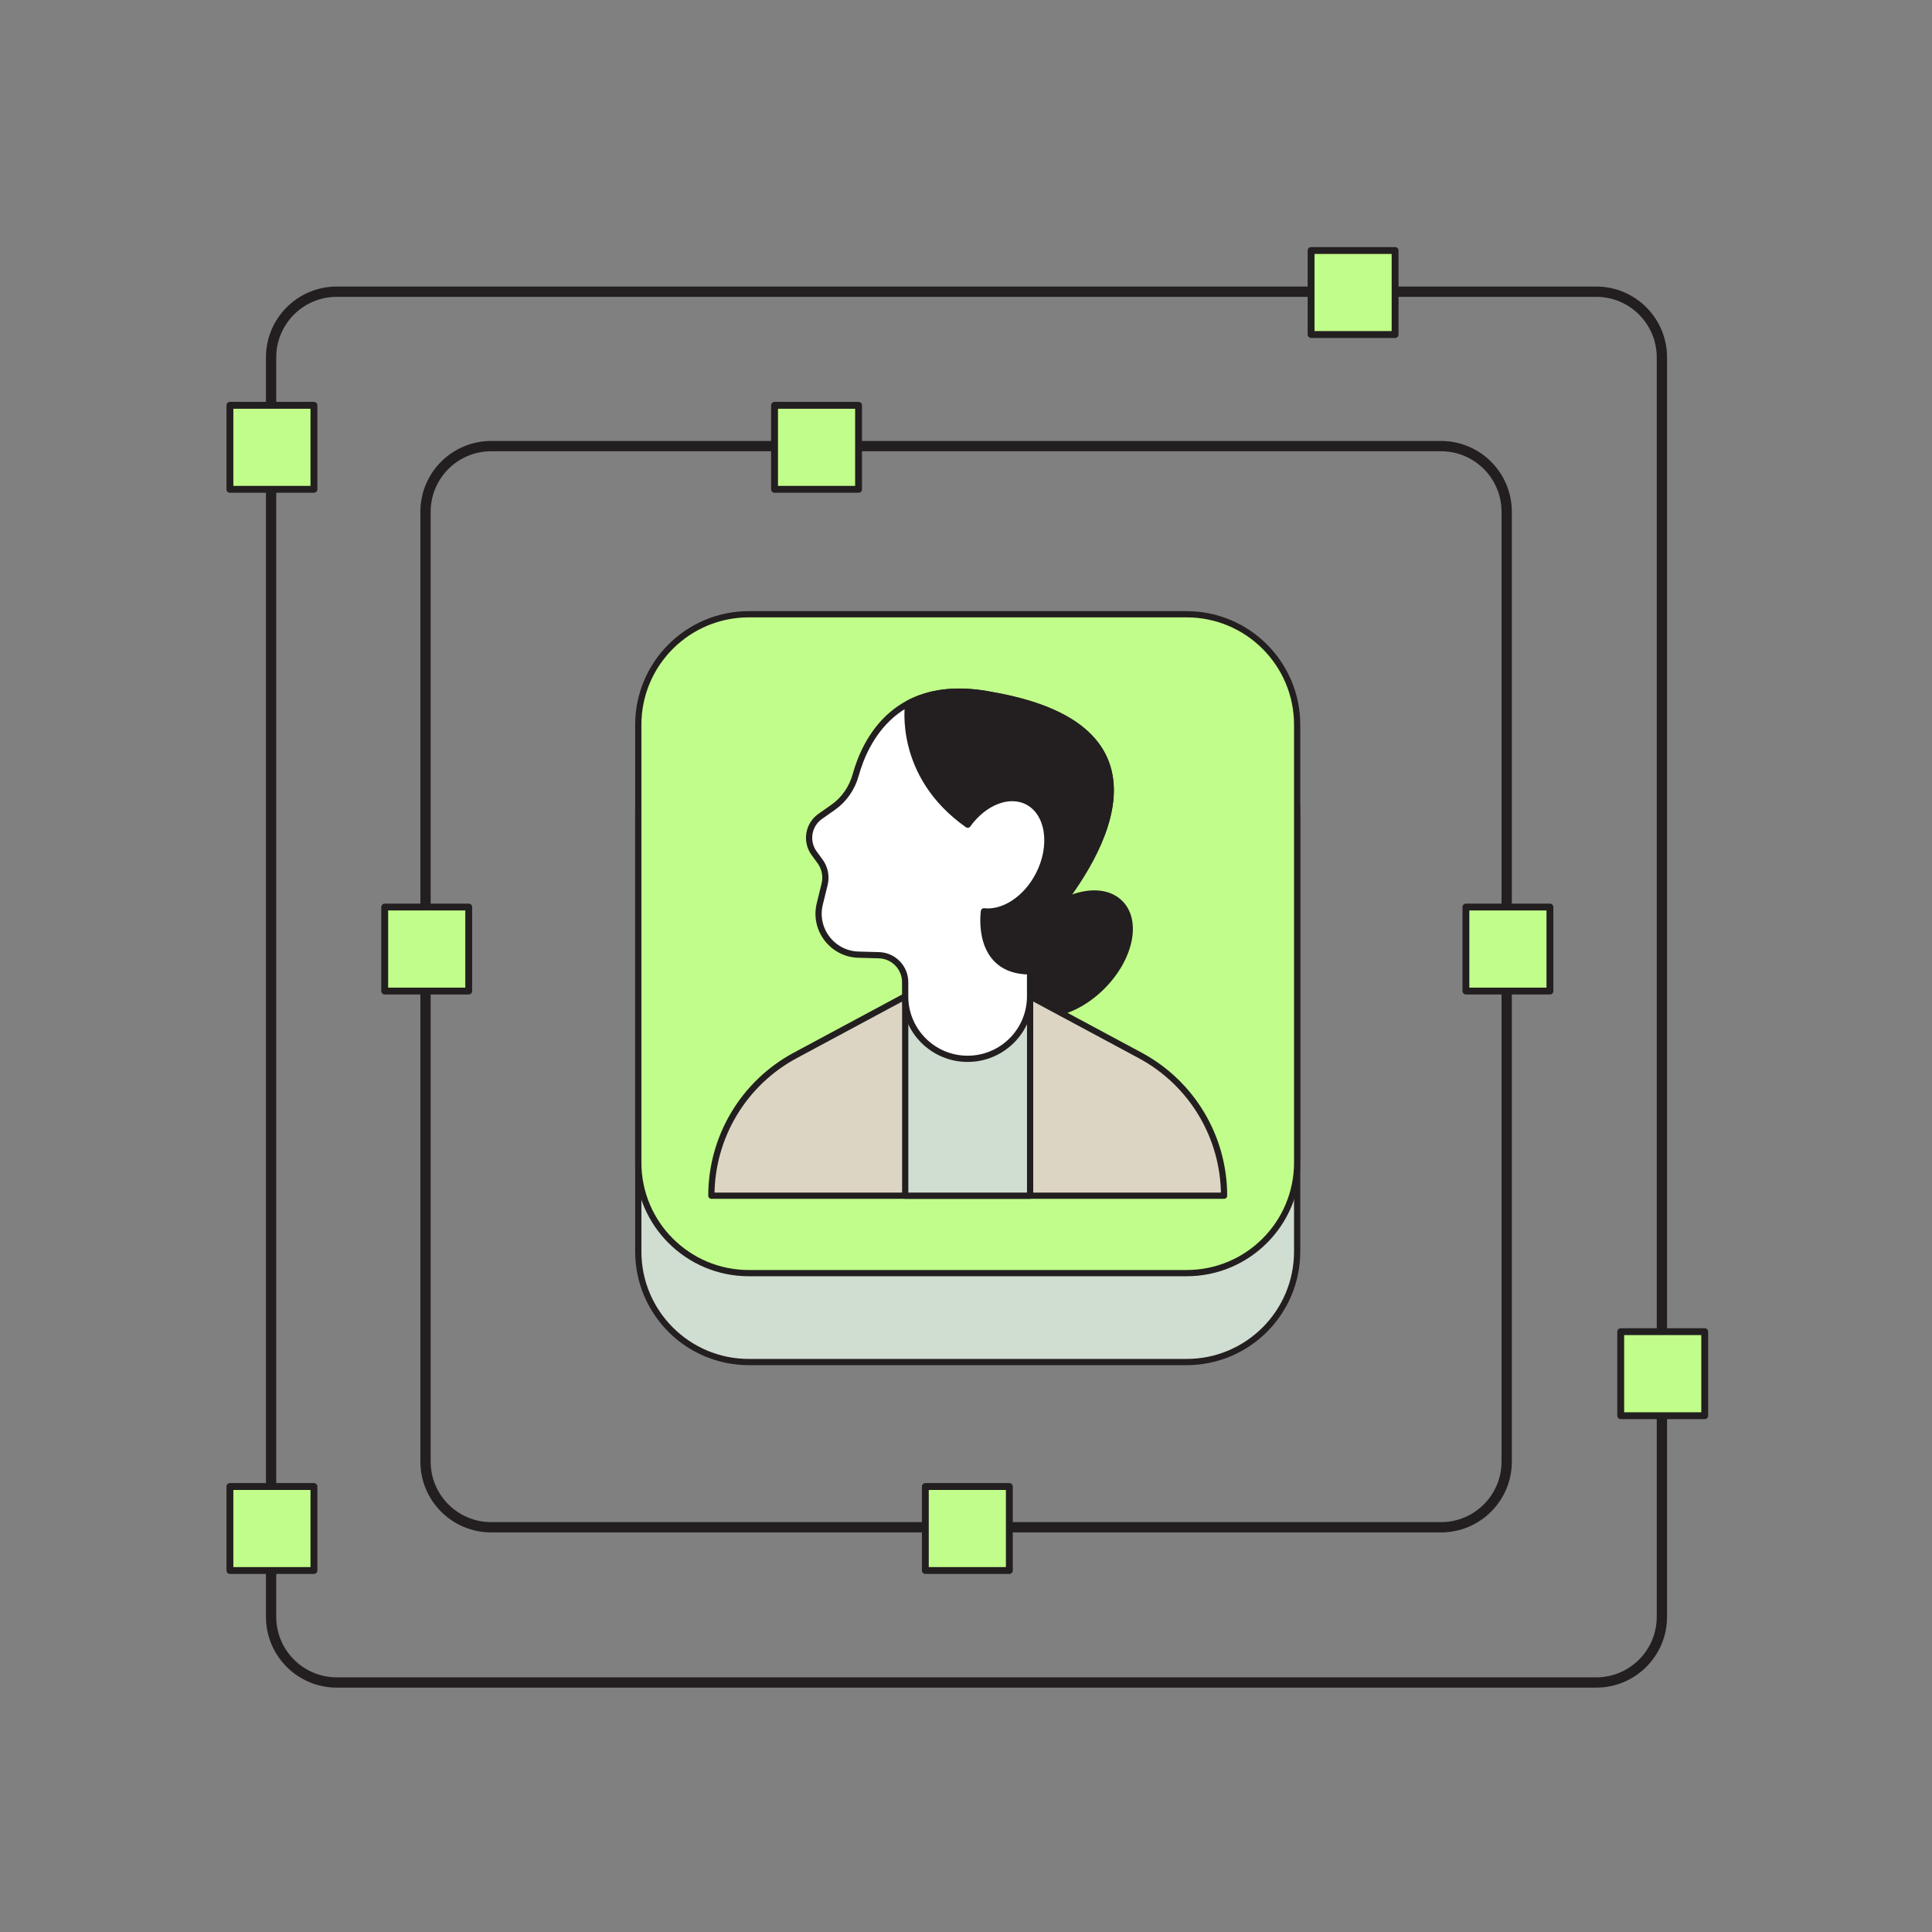
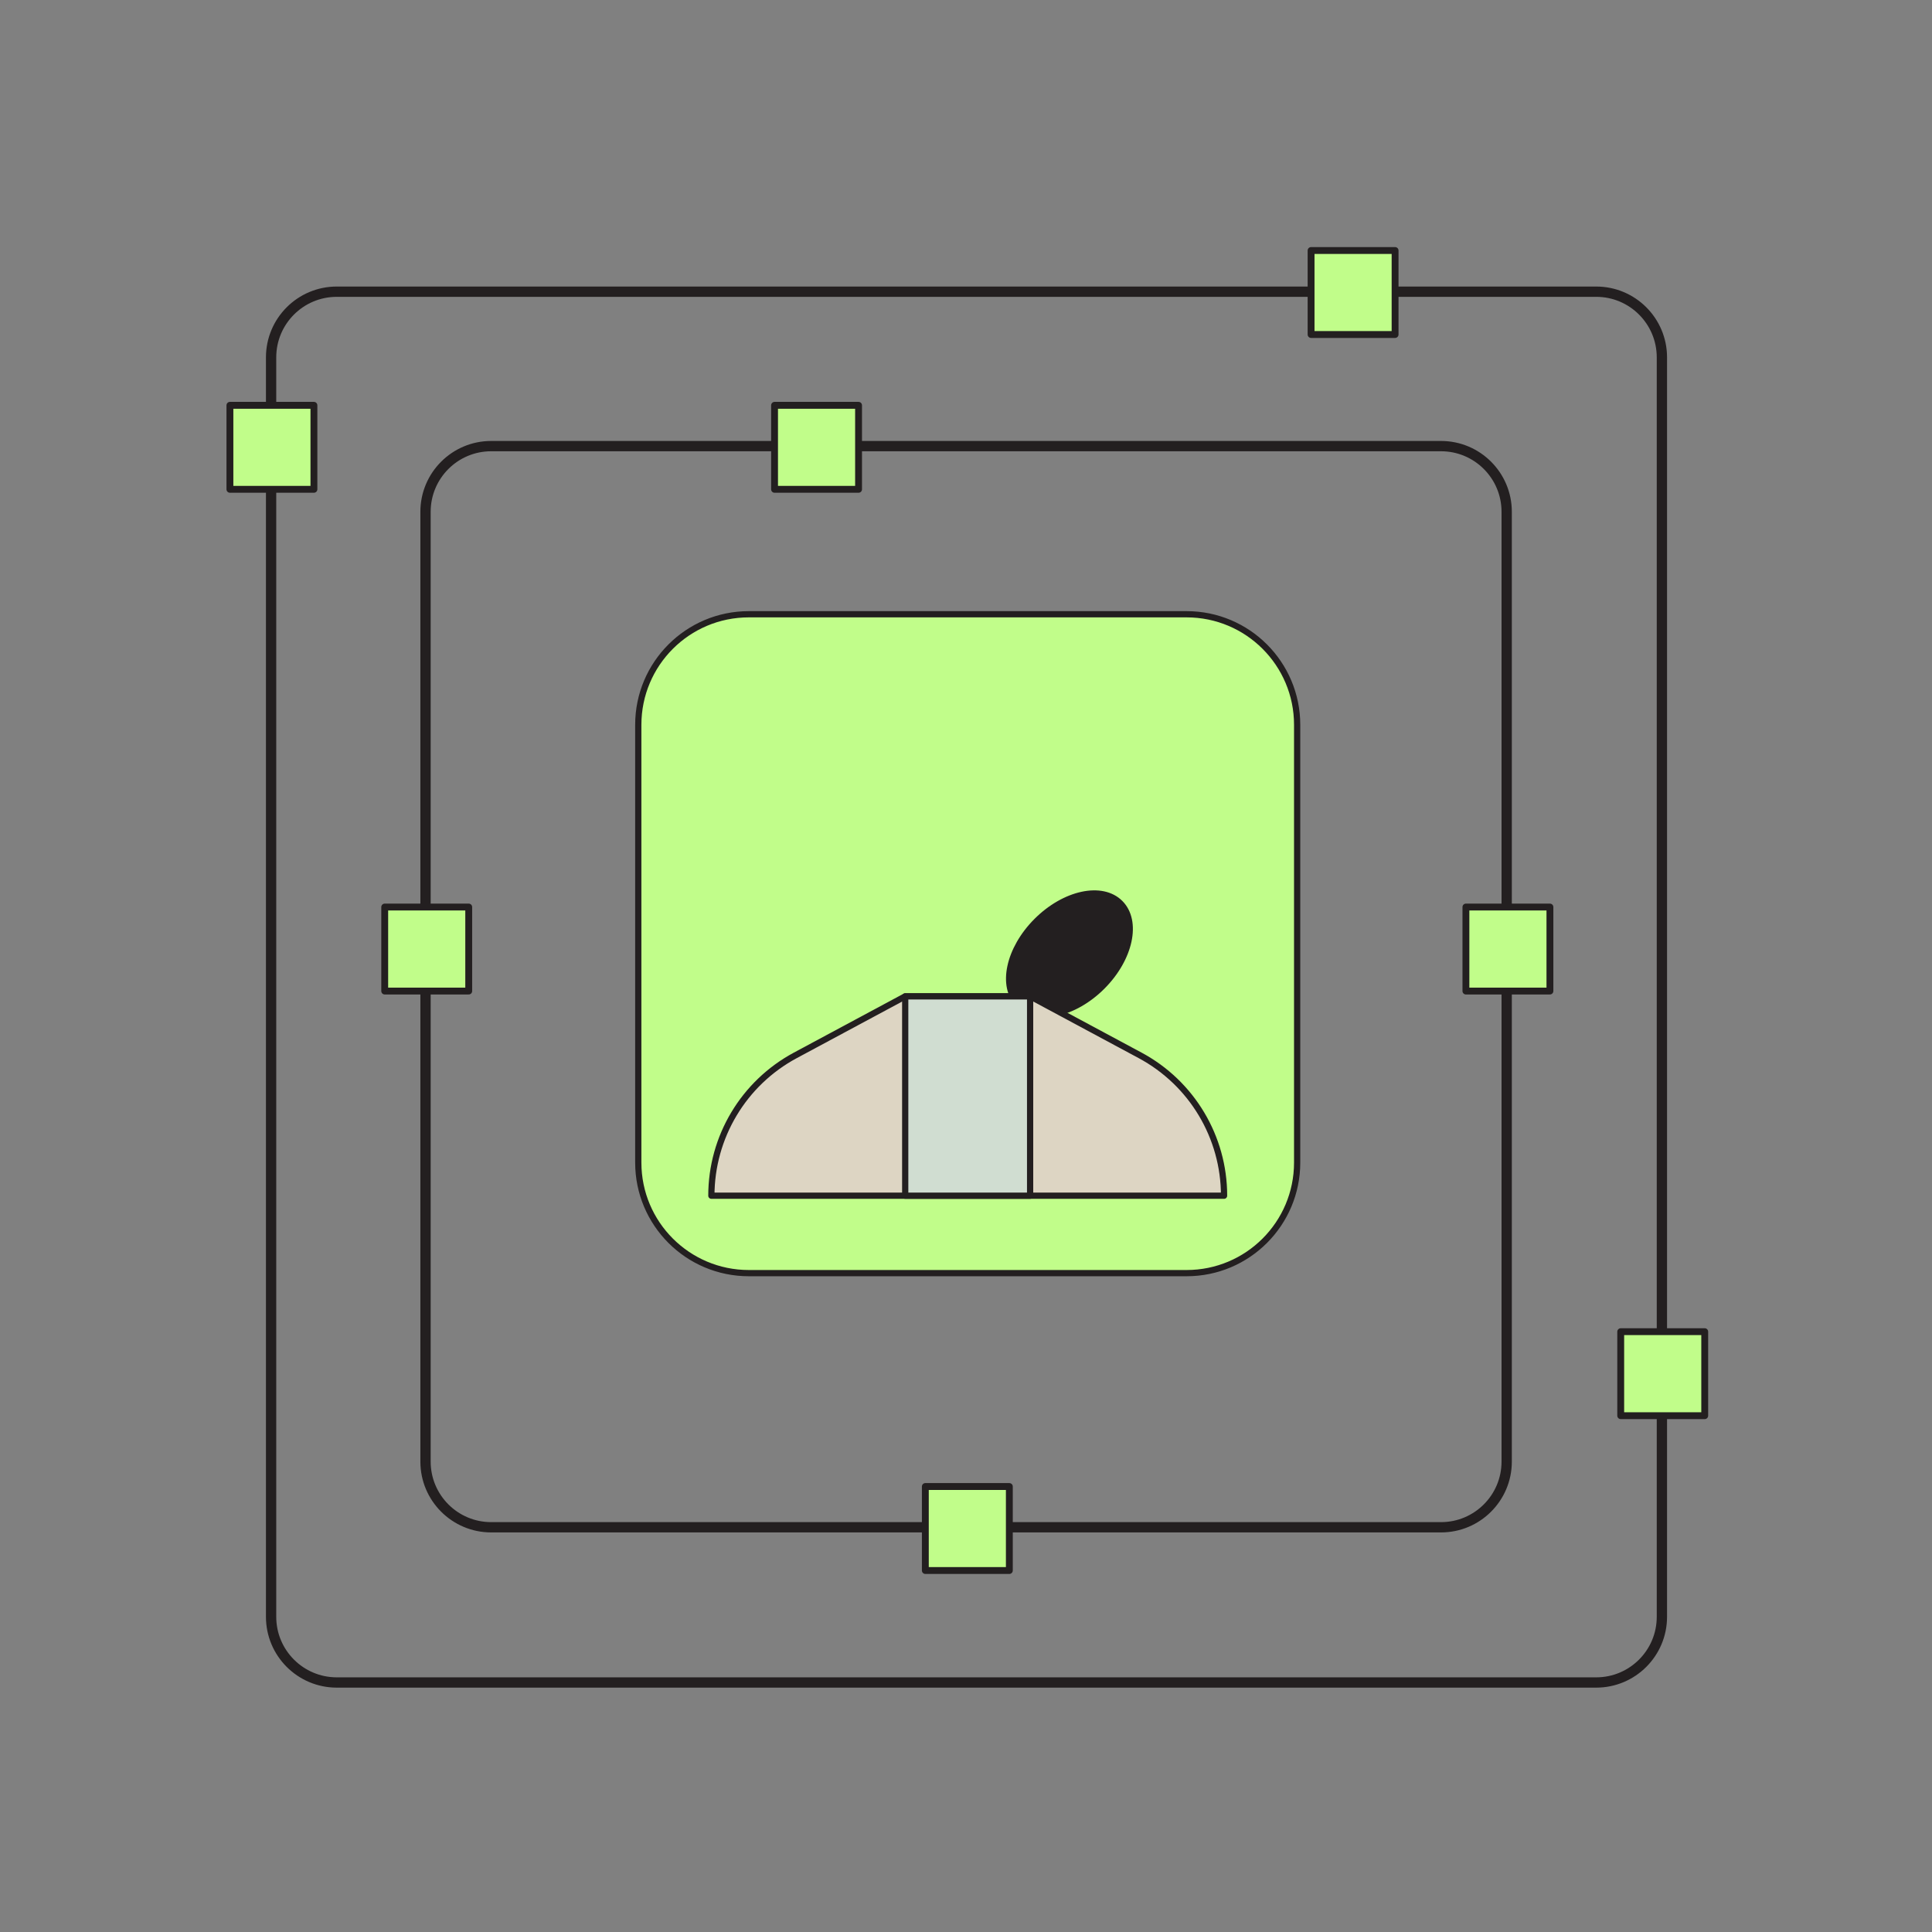
<svg xmlns="http://www.w3.org/2000/svg" width="563" height="563" viewBox="0 0 563 563" fill="none">
  <rect x="0" y="0" width="563" height="563" fill="#808080" stroke="none" />
  <path d="M465.15 85H98.14C87.569 85 79 93.569 79 104.14V471.15C79 481.721 87.569 490.29 98.14 490.29H465.15C475.721 490.29 484.29 481.721 484.29 471.15V104.14C484.29 93.569 475.721 85 465.15 85Z" stroke="#231F20" stroke-width="3" stroke-linecap="round" stroke-linejoin="round" />
  <path d="M419.92 130H143.14C132.569 130 124 138.569 124 149.14V425.92C124 436.491 132.569 445.06 143.14 445.06H419.92C430.491 445.06 439.06 436.491 439.06 425.92V149.14C439.06 138.569 430.491 130 419.92 130Z" stroke="#231F20" stroke-width="3" stroke-linecap="round" stroke-linejoin="round" />
  <path d="M136.59 264.32H112.11V288.8H136.59V264.32Z" fill="#C1FD8A" stroke="#231F20" stroke-width="2" stroke-linecap="round" stroke-linejoin="round" />
  <path d="M250.19 118.11H225.71V142.59H250.19V118.11Z" fill="#C1FD8A" stroke="#231F20" stroke-width="2" stroke-linecap="round" stroke-linejoin="round" />
  <path d="M451.66 264.32H427.18V288.8H451.66V264.32Z" fill="#C1FD8A" stroke="#231F20" stroke-width="2" stroke-linecap="round" stroke-linejoin="round" />
  <path d="M294.13 433.18H269.65V457.66H294.13V433.18Z" fill="#C1FD8A" stroke="#231F20" stroke-width="2" stroke-linecap="round" stroke-linejoin="round" />
-   <path d="M91.48 433.18H67V457.66H91.48V433.18Z" fill="#C1FD8A" stroke="#231F20" stroke-width="2" stroke-linecap="round" stroke-linejoin="round" />
  <path d="M91.48 118.11H67V142.59H91.48V118.11Z" fill="#C1FD8A" stroke="#231F20" stroke-width="2" stroke-linecap="round" stroke-linejoin="round" />
  <path d="M406.54 73H382.06V97.48H406.54V73Z" fill="#C1FD8A" stroke="#231F20" stroke-width="2" stroke-linecap="round" stroke-linejoin="round" />
  <path d="M496.77 388.06H472.29V412.54H496.77V388.06Z" fill="#C1FD8A" stroke="#231F20" stroke-width="2" stroke-linecap="round" stroke-linejoin="round" />
-   <path d="M345.788 204.911H218.212C200.422 204.911 186 219.333 186 237.123V364.7C186 382.49 200.422 396.911 218.212 396.911H345.788C363.578 396.911 378 382.49 378 364.7V237.123C378 219.333 363.578 204.911 345.788 204.911Z" fill="#D0DDD1" stroke="#231F20" stroke-width="1.815" stroke-linecap="round" stroke-linejoin="round" />
  <path d="M345.788 179H218.212C200.422 179 186 193.422 186 211.212V338.788C186 356.578 200.422 371 218.212 371H345.788C363.578 371 378 356.578 378 338.788V211.212C378 193.422 363.578 179 345.788 179Z" fill="#C1FD8A" stroke="#231F20" stroke-width="1.815" stroke-linecap="round" stroke-linejoin="round" />
  <path d="M321.179 287.48C329.334 279.325 331.676 268.445 326.41 263.18C321.144 257.914 310.264 260.256 302.109 268.41C293.955 276.565 291.613 287.445 296.878 292.711C302.144 297.977 313.024 295.635 321.179 287.48Z" fill="#231F20" stroke="#231F20" stroke-width="1.815" stroke-linecap="round" stroke-linejoin="round" />
  <path d="M356.702 348.441C356.702 331.349 347.313 315.64 332.254 307.551L300.215 290.348H263.786L231.747 307.551C216.688 315.64 207.299 331.349 207.299 348.441H356.702Z" fill="#DDD5C3" stroke="#231F20" stroke-width="1.815" stroke-linecap="round" stroke-linejoin="round" />
  <path d="M300.184 290.348H263.786V348.441H300.184V290.348Z" fill="#D0DDD1" stroke="#231F20" stroke-width="1.815" stroke-linecap="round" stroke-linejoin="round" />
-   <path d="M300.184 283.073C300.184 277.494 302.135 272.088 305.722 267.821C318.658 252.426 345.667 212.624 289.484 202.635C261.154 196.792 252.1 215.926 249.347 225.854C248.29 229.664 245.993 233.007 242.762 235.273L239.023 237.895C235.517 240.364 234.724 245.222 237.265 248.676L238.952 250.973C240.374 252.904 240.872 255.373 240.293 257.71L238.891 263.41C237.072 270.798 242.549 277.982 250.149 278.195L256.124 278.358C260.382 278.47 263.776 281.965 263.776 286.223V290.348C263.776 300.398 271.925 308.548 281.975 308.548C292.025 308.548 300.174 300.398 300.174 290.348V283.073H300.184Z" fill="white" stroke="#231F20" stroke-width="1.815" stroke-linecap="round" stroke-linejoin="round" />
-   <path d="M289.484 202.635C278.611 200.389 270.584 201.832 264.66 205.023C264.629 205.206 261.418 225.813 282.005 240.323C286.689 233.8 293.975 230.812 299.412 233.617C305.62 236.818 307.083 246.349 302.683 254.905C299.005 262.028 292.42 266.215 286.73 265.564C286.73 265.564 284.098 283.073 300.194 283.073C300.194 277.494 302.145 272.088 305.732 267.82C318.667 252.426 345.676 212.623 289.494 202.635H289.484Z" fill="#231F20" stroke="#231F20" stroke-width="1.815" stroke-linecap="round" stroke-linejoin="round" />
</svg>